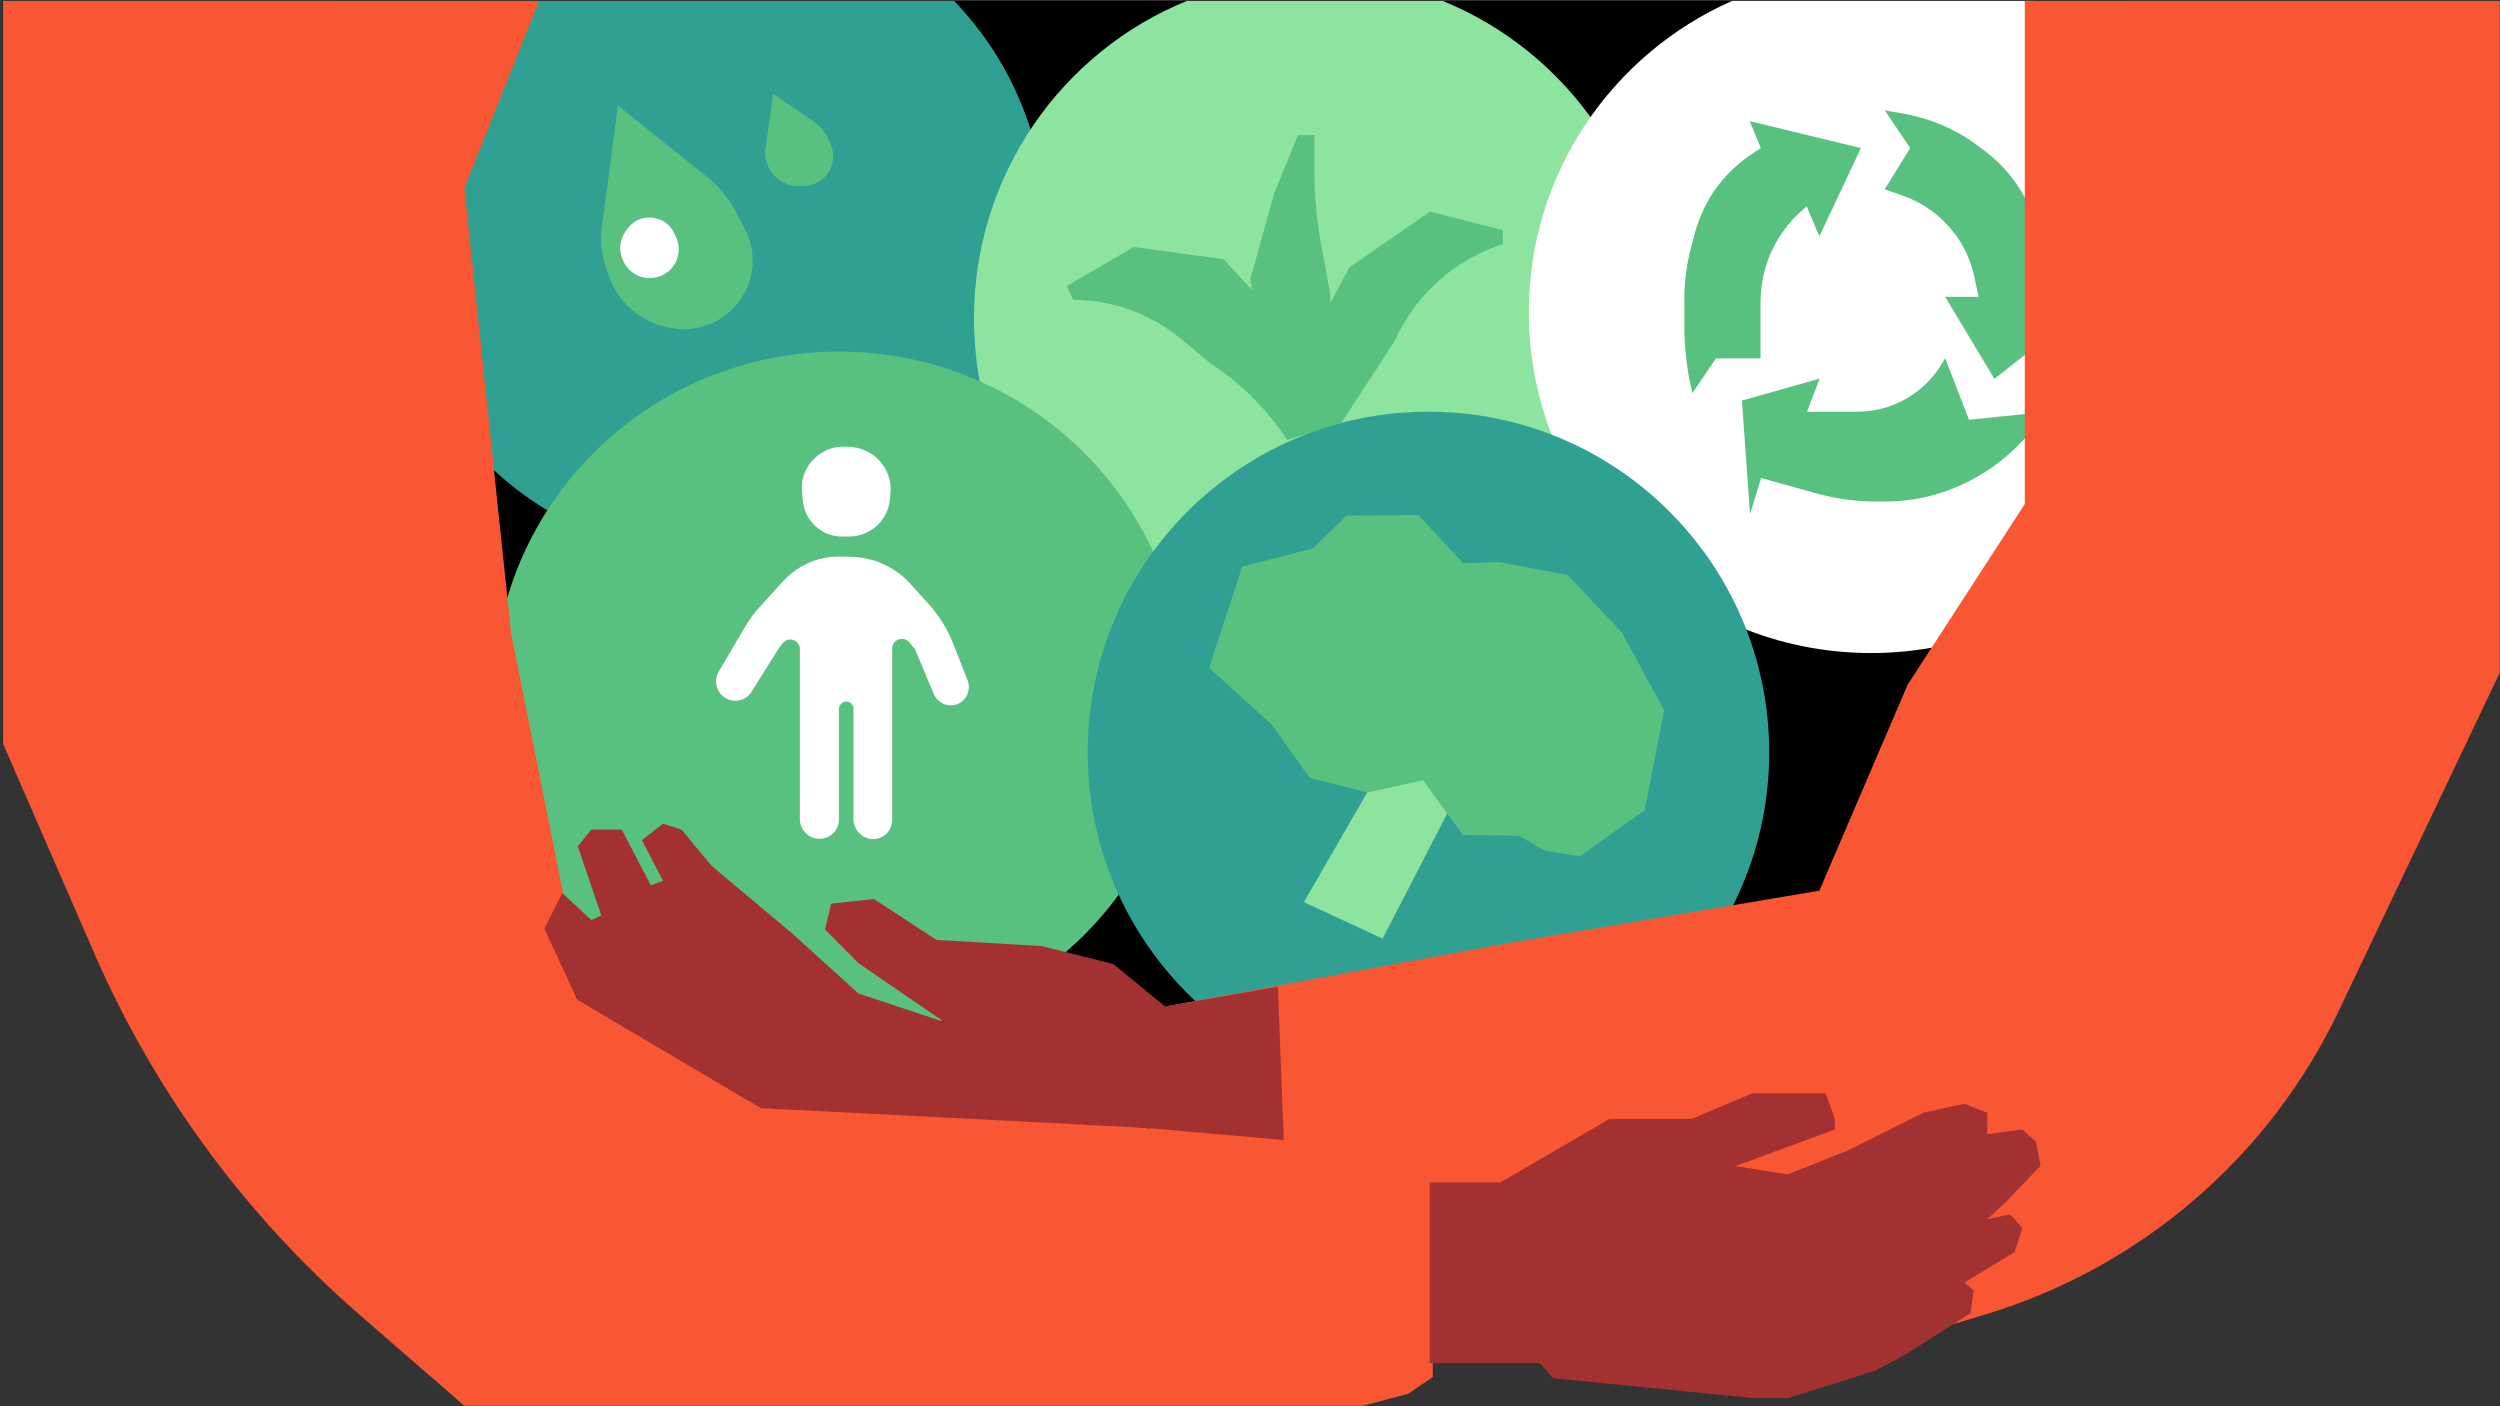
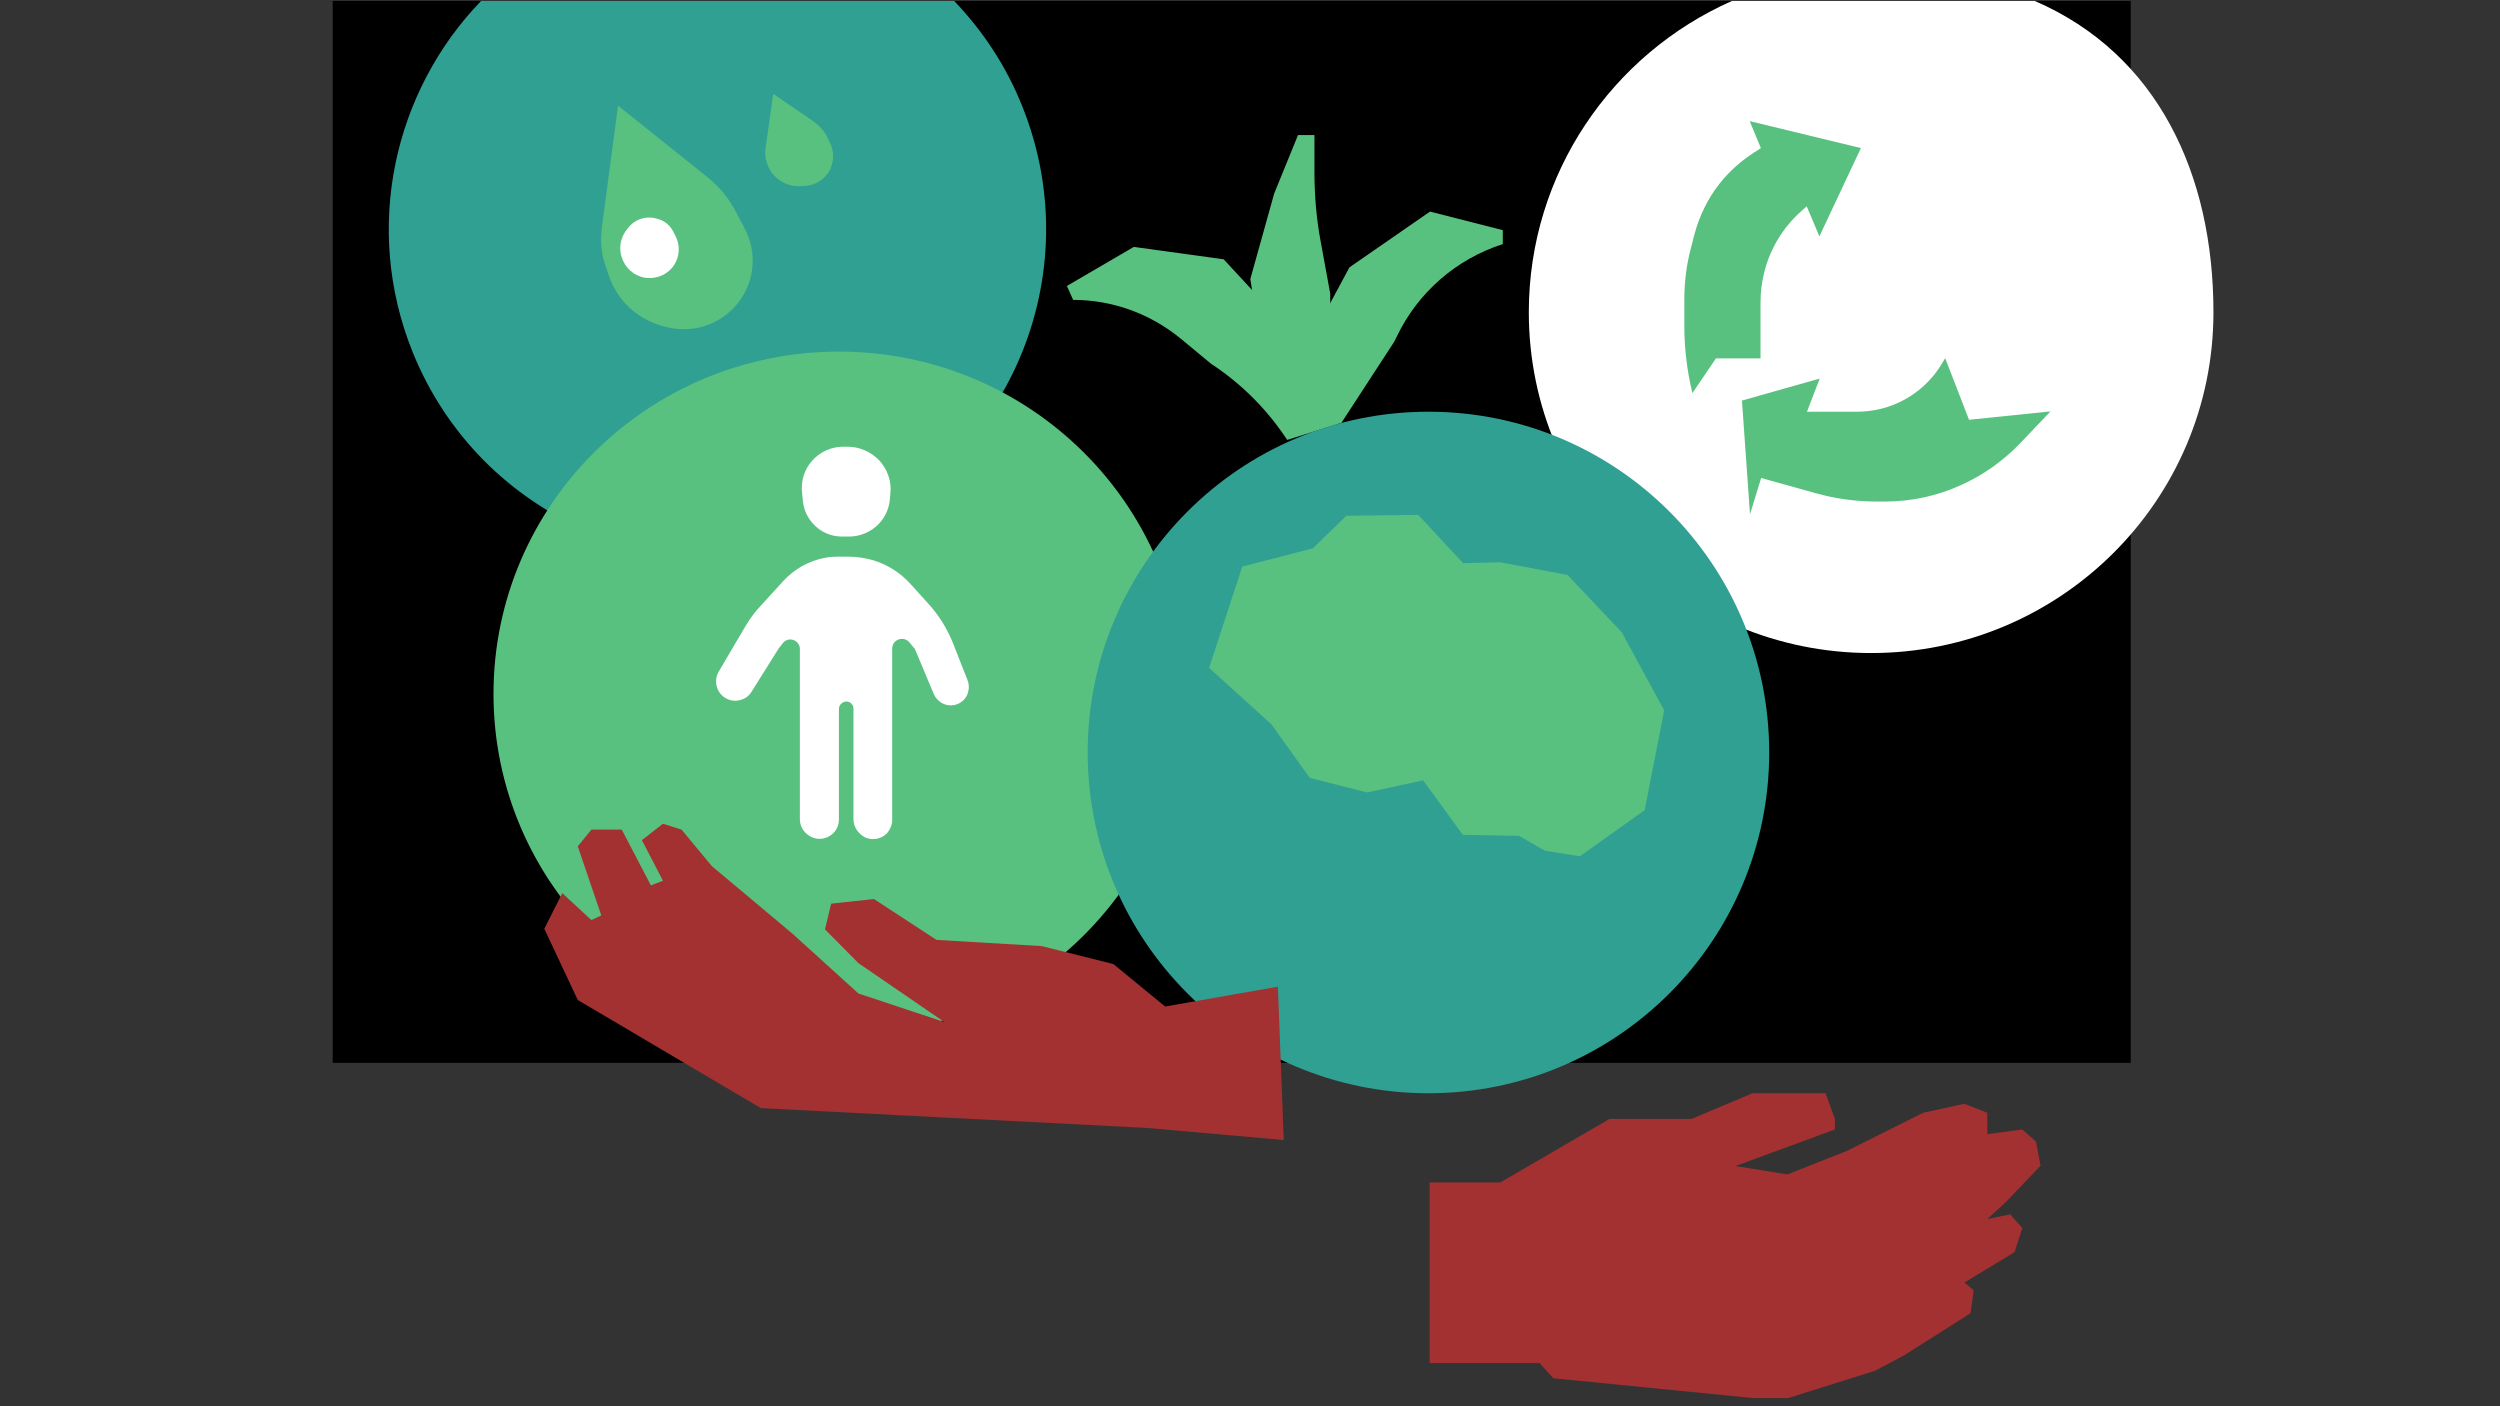
<svg xmlns="http://www.w3.org/2000/svg" version="1.1" id="Calque_1" x="0px" y="0px" viewBox="0 0 807 454" style="enable-background:new 0 0 807 454;" xml:space="preserve">
  <rect x="0" y="0" width="807" height="454" fill="#333333" stroke="none" />
  <style type="text/css">
	.st0{fill-rule:evenodd;clip-rule:evenodd;fill:#30A093;}
	.st1{fill:#59C17F;}
	.st2{fill:#FFFFFF;}
	.st3{fill-rule:evenodd;clip-rule:evenodd;fill:#8CE49F;}
	.st4{fill-rule:evenodd;clip-rule:evenodd;fill:#FFFFFF;}
	.st5{fill:#30A093;}
	.st6{fill:#8CE49F;}
	.st7{fill:#F95734;}
	.st8{fill:#A33131;}
</style>
  <path d="M107.4,0.3h580.4v342.8H107.4V0.3z" />
  <path class="st0" d="M155.3,0.3c-28.1,29.1-38.2,73.1-22.2,113.1c21.8,54.4,83.5,80.8,137.9,59.1c54.4-21.8,80.8-83.5,59.1-137.9  C324.9,21.4,317.2,9.9,308,0.3H155.3z" />
  <path class="st1" d="M194.3,73.3l5.2-39.2l29,23.2c3.7,3,6.8,6.7,9,11l3,5.7c3.4,6.6,3.3,14.5-0.4,21c-2.5,4.4-6.4,7.8-11.1,9.7  c-4.1,1.6-8.5,2-12.8,1.1l-0.9-0.2c-8.9-1.9-16.1-8.3-18.9-17l-0.8-2.4C194.1,82.1,193.7,77.7,194.3,73.3z" />
  <path class="st1" d="M247.1,48l2.5-17.7l13,8.9c2,1.4,3.6,3.2,4.6,5.4l0.8,1.7c1.2,2.5,1.2,5.5,0.1,8.1c-1.5,3.3-4.8,5.5-8.4,5.6  l-1.7,0.1c-4.7,0.1-9-2.9-10.4-7.4C247,51.2,246.9,49.6,247.1,48z" />
  <path class="st2" d="M217.4,74.9l0.7,1.4c1.7,3.4,1.2,7.4-1.3,10.3c-2.2,2.5-5.6,3.6-8.9,3c-3.4-0.7-6.2-3.2-7.2-6.6l-0.1-0.2  c-0.9-3.1-0.2-6.4,1.9-8.9l0.5-0.6c2.2-2.7,5.8-3.7,9.1-2.7C214.5,71.2,216.4,72.8,217.4,74.9z" />
-   <path class="st3" d="M383.1,0.3c-40.3,16.4-68.7,56.1-68.7,102.5c0,61,49.2,110.5,110,110.5s110-49.5,110-110.5  c0-46.4-28.4-86.1-68.7-102.5H383.1z" />
  <path class="st1" d="M419.6,110.3l3.8,3.4l2.8-9.9l9.4-17.5l26-18l23.5,6v4.5c-15,4.8-27.4,15.6-34.2,29.8l-0.9,1.8l-17,26.1  l-17.5,5.5c-6.3-9.6-14.4-17.8-24-24.2l-0.6-0.4l-9.9-8.2c-9.8-8-22-12.4-34.6-12.4l-2-4.5L366,79.7l29,4L419.6,110.3z" />
  <path class="st1" d="M408.3,118.8l10.8,16.4l10.3-22.5V94.8l-3.1-16.9c-1.4-7.5-2-15-2-22.6V43.6H419l-7.7,18.9l-7.7,27.6  L408.3,118.8z" />
  <ellipse class="st1" cx="270.8" cy="224" rx="111.5" ry="110.5" />
  <path class="st4" d="M559.1,0.3c-38.7,17.1-65.6,55.7-65.6,100.5c0,60.7,49.5,110,110.5,110c61,0,110.5-49.2,110.5-110  c0-44.4-17.9-83.3-57.7-100.5H559.1z" />
  <path class="st1" d="M600.7,47.8l-35.9-8.7l3.6,8.7l-2.3,1.5c-4.3,2.8-8.1,6.2-11.2,10.2c-3.7,4.7-6.3,10.2-7.9,16l-1.1,4.3  c-1.5,5.5-2.2,11.2-2.2,17v8.3c0,7,0.8,14.1,2.4,20.9l0.2,0.9l7.6-11.2h14.4V97.5c0-3.2,0.4-6.4,1.2-9.6c1.9-7.6,6-14.4,11.8-19.6  l1.9-1.7l4.1,9.7L600.7,47.8z" />
-   <path class="st1" d="M616.6,47.8l-8.2-12.2l6.6,1.2c8.5,1.6,16.5,5,23.4,10.2l2,1.5c6.6,4.9,11.8,11.5,15.1,19.1  c2.5,5.8,3.8,12.1,3.8,18.4v14.9H671l-27.2,21.4l-15.9-26.5h10.8l-1.4-6.5c-1.1-5.1-3.3-10-6.5-14.1c-4.2-5.5-9.9-9.7-16.5-12  l-5.9-2.1L616.6,47.8z" />
  <path class="st1" d="M635.6,135.5l-7.7-19.9l-1,1.7c-3.7,6.2-9.3,10.9-16,13.5c-3.7,1.4-7.6,2.1-11.5,2.1h-16.1l4.1-10.7l-25.1,7.1  l2.6,36.7l3.6-11.7l17.6,4.9c6.4,1.8,13,2.7,19.7,2.7h2.6c8.6,0,17-1.8,24.8-5.4c7.1-3.2,13.5-7.8,18.9-13.4l9.8-10.3L635.6,135.5z" />
  <path class="st2" d="M273.6,144.2h-1.4c-3.9,0-7.6,1.7-10.1,4.6c-2.5,2.8-3.6,6.5-3.2,10.2l0.3,2.9c0.3,2.7,1.4,5.1,3.2,7.1  c2.4,2.7,5.8,4.2,9.4,4.2h2.3c3.6,0,7-1.5,9.5-4c2-2.1,3.3-4.8,3.6-7.6l0.2-2.1c0.5-4-0.9-8-3.6-10.9  C281.1,145.8,277.4,144.2,273.6,144.2z" />
  <path class="st2" d="M251.3,209.4l-8.7,13.9c-0.8,1.3-2,2.2-3.4,2.6c-3.1,1-6.4-0.6-7.6-3.6c-0.7-1.8-0.6-3.8,0.4-5.5l8.6-14.6  c1.4-2.4,3.1-4.7,5-6.7l7.3-8c3.5-3.8,8.1-6.4,13.2-7.4c1.5-0.3,2.9-0.4,4.4-0.4h3.4c2.6,0,5.3,0.4,7.8,1.1c4.7,1.4,9,4.1,12.3,7.8  l5.6,6.2c3.5,3.8,6.2,8.2,8.1,13l4.6,11.7c0.5,1.2,0.6,2.6,0.2,3.9l0,0.1c-0.7,2.5-3,4.2-5.6,4.2c-2.3,0-4.4-1.4-5.4-3.5l-6-14.3  c-0.1-0.3-0.3-0.7-0.6-0.9l-1.3-1.6c-1.9-2.3-5.6-1-5.6,2v55.3c0,1.6-0.7,3.2-1.8,4.4c-2.3,2.2-5.9,2.4-8.3,0.3l-0.2-0.2  c-1.4-1.2-2.2-3-2.2-4.8v-35.6c0-0.6-0.2-1.2-0.6-1.6c-0.9-1-2.4-1-3.4,0c-0.4,0.4-0.7,1-0.7,1.6v35.8c0,1.8-0.8,3.5-2.1,4.6  c-2.5,2.2-6.2,2.1-8.6-0.3l-0.1-0.1c-1.2-1.2-1.8-2.8-1.8-4.4v-54.9c0-2.9-3.7-4.2-5.5-1.9L251.3,209.4z" />
  <circle class="st5" cx="461.1" cy="242.9" r="110" />
-   <path class="st6" d="M420.9,291.2l25.8-44.7l25.1,7.1L446.3,303L420.9,291.2z" />
  <path class="st1" d="M506,185.6l17.5,18.5l13.7,25.2l-6.3,32.2L510,276.4l-11.3-1.8l-8.4-4.8l-18.1-0.3l-12.8-17.6l-18.1,3.9  l-18.5-4.7l-12.4-17.3l-20.1-18.2l10.7-32.7l22.8-5.9l10.8-10.5l23.2-0.3l14.5,15.6l11.9-0.3L506,185.6z" />
-   <path class="st7" d="M413.3,368.7l49.2,6.9l-3,30l3,11.5v14.6v12.8l-7.9,5.4l-14.7,3.9h-290l-34.3-29.8C79,392,50,352.5,30.6,308.1  L1,240.1L1,0.3H174l-24.1,60.4L165,204.5l17.9,89.4l-6.4,6.9l9.8,21.6l54.6,32.4h10.3l71.4,4.4L413.3,368.7z" />
-   <path class="st7" d="M485.4,304.7l-108.7,20.1l-2,27.5l-10.3,37l31.4,11.2l155.5,38.3l64.4-6.9l25.2-7.6  c50.2-15.2,91.6-50.8,114.1-98.1l51.9-109V0.3l-153.3,0v162.4L615.8,221l-28.5,66.5L485.4,304.7z" />
  <path class="st8" d="M359.4,311.2l16.7,13.7l36.4-6.4l1.9,49.5l-44.2-3.9l-124.6-6.4l-59.1-34.9l-10.8-23l5.8-11.5l9.4,8.7l3.2-1.5  l-7.6-22.3l4.4-5.4h9.8l9.4,18l3.9-1.5l-6.8-13.1l6.8-5.3l6,1.9l9.8,11.8l25.9,21.7l21.4,19.4l27.7,9.2l-27.7-19L266.3,300l2-8.3  l13.8-1.5l20.2,13.2l34,2L359.4,311.2z" />
  <path class="st8" d="M519.7,361.1l-35.4,20.6h-22.8v34.8V440H497l4.4,4.9l64.5,6.4h11.3l28-8.8l9.3-4.9l21.6-13.7l1-7.4l-3-2.5  l16.2-9.8l2.5-7.8l-3.9-4.4l-7.4,1.5l5.9-5.4l11.3-11.8l-1.5-7.8l-4.4-3.9l-11.3,1.5v-6.9l-7.4-2.9l-13.3,2.9l-24.6,12.3l-19.2,7.6  l-16.8-2.7l32.1-11.8v-3.4l-3-8.3h-23.6l-19.7,8.3H519.7z" />
</svg>